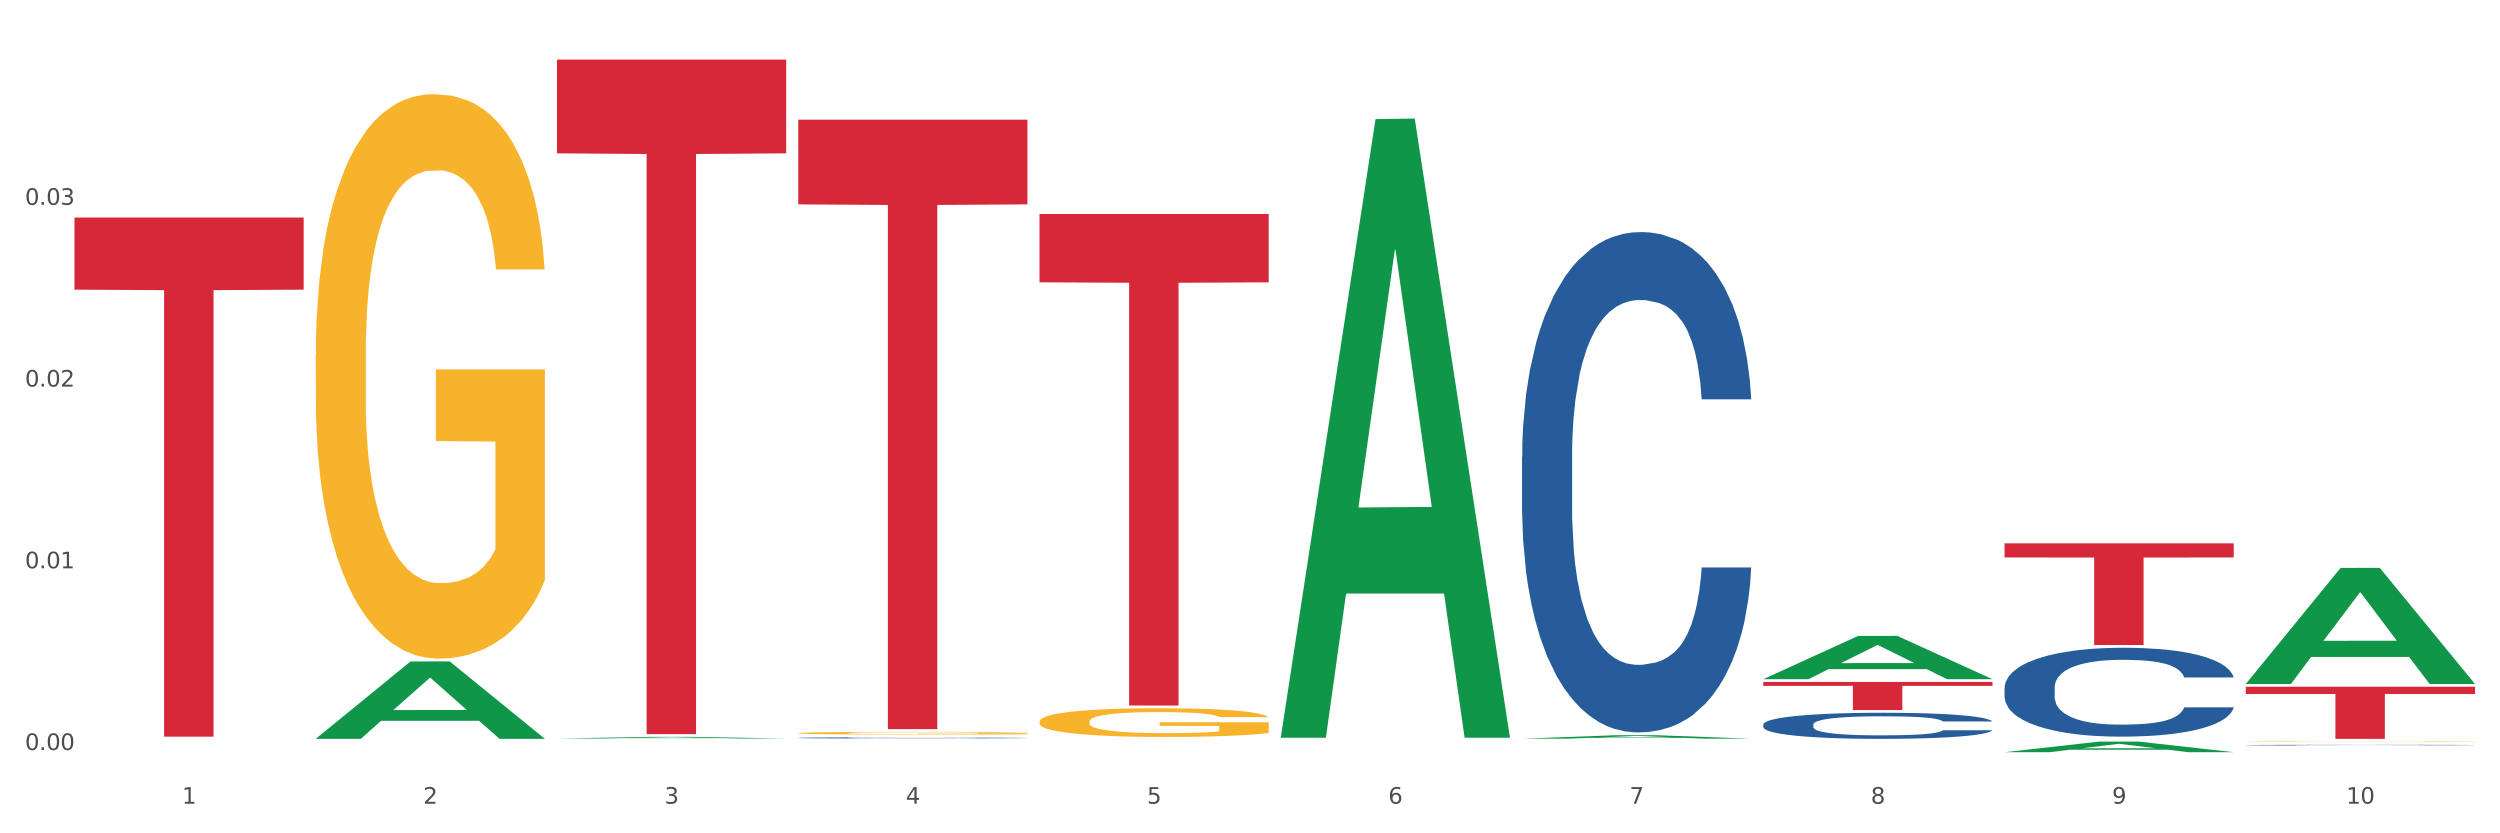
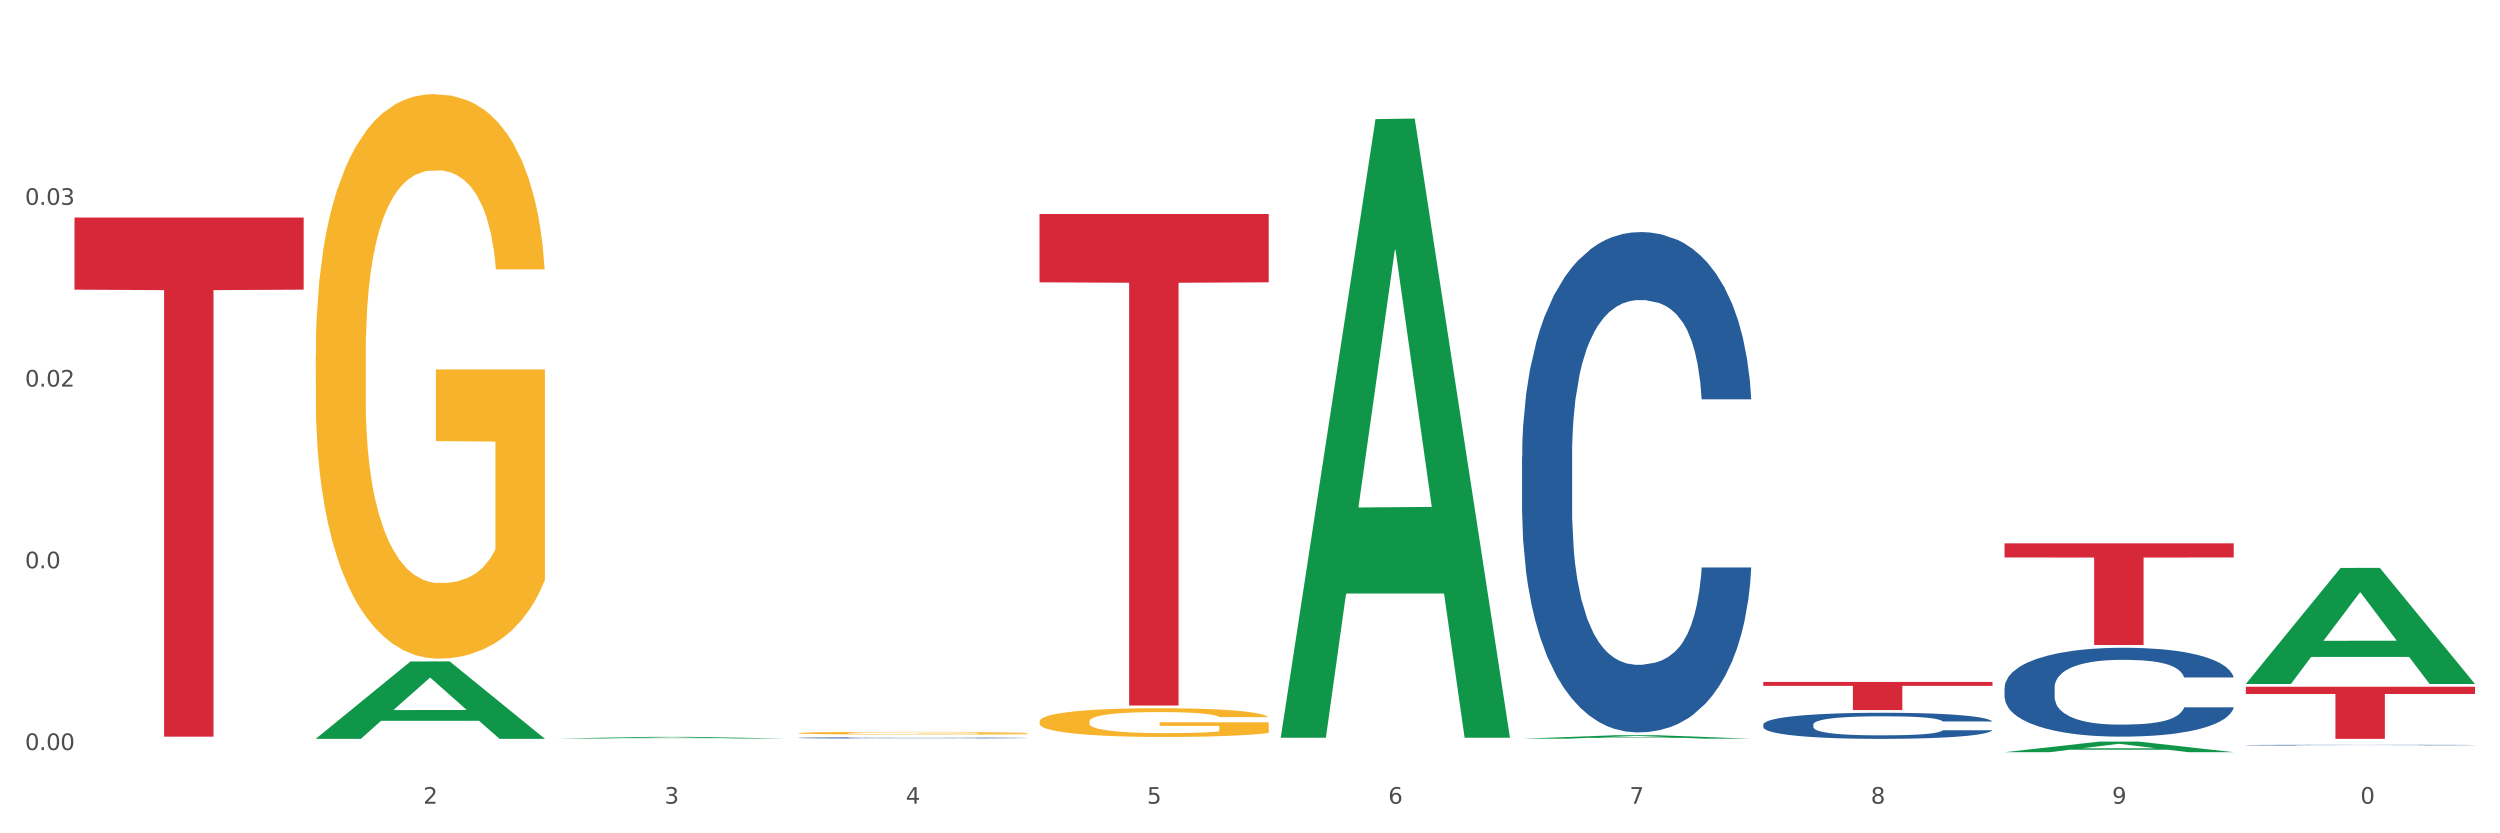
<svg xmlns="http://www.w3.org/2000/svg" xmlns:xlink="http://www.w3.org/1999/xlink" width="1080pt" height="360pt" viewBox="0 0 1080 360" version="1.1">
  <rect x="0" y="0" width="1080" height="360" fill="#333333" stroke="none" />
  <defs>
    <style type="text/css">*{stroke-linejoin: round; stroke-linecap: butt}</style>
  </defs>
  <g id="figure_1">
    <g id="patch_1">
      <path d="M 0 360  L 1080 360  L 1080 0  L 0 0  z " style="fill: #ffffff; stroke: #ffffff; stroke-linejoin: miter" />
    </g>
    <g id="axes_1">
      <g id="matplotlib.axis_1">
        <g id="xtick_1">
          <g id="text_1">
            <g style="fill: #4d4d4d" transform="translate(78.627 347.204) scale(0.096 -0.096)">
              <defs>
-                 <path id="DejaVuSans-31" d="M 794 531  L 1825 531  L 1825 4091  L 703 3866  L 703 4441  L 1819 4666  L 2450 4666  L 2450 531  L 3481 531  L 3481 0  L 794 0  L 794 531  z " transform="scale(0.016)" />
-               </defs>
+                 </defs>
              <use xlink:href="#DejaVuSans-31" />
            </g>
          </g>
        </g>
        <g id="xtick_2">
          <g id="text_2">
            <g style="fill: #4d4d4d" transform="translate(182.851 347.204) scale(0.096 -0.096)">
              <defs>
                <path id="DejaVuSans-32" d="M 1228 531  L 3431 531  L 3431 0  L 469 0  L 469 531  Q 828 903 1448 1529  Q 2069 2156 2228 2338  Q 2531 2678 2651 2914  Q 2772 3150 2772 3378  Q 2772 3750 2511 3984  Q 2250 4219 1831 4219  Q 1534 4219 1204 4116  Q 875 4013 500 3803  L 500 4441  Q 881 4594 1212 4672  Q 1544 4750 1819 4750  Q 2544 4750 2975 4387  Q 3406 4025 3406 3419  Q 3406 3131 3298 2873  Q 3191 2616 2906 2266  Q 2828 2175 2409 1742  Q 1991 1309 1228 531  z " transform="scale(0.016)" />
              </defs>
              <use xlink:href="#DejaVuSans-32" />
            </g>
          </g>
        </g>
        <g id="xtick_3">
          <g id="text_3">
            <g style="fill: #4d4d4d" transform="translate(287.074 347.204) scale(0.096 -0.096)">
              <defs>
                <path id="DejaVuSans-33" d="M 2597 2516  Q 3050 2419 3304 2112  Q 3559 1806 3559 1356  Q 3559 666 3084 287  Q 2609 -91 1734 -91  Q 1441 -91 1130 -33  Q 819 25 488 141  L 488 750  Q 750 597 1062 519  Q 1375 441 1716 441  Q 2309 441 2620 675  Q 2931 909 2931 1356  Q 2931 1769 2642 2001  Q 2353 2234 1838 2234  L 1294 2234  L 1294 2753  L 1863 2753  Q 2328 2753 2575 2939  Q 2822 3125 2822 3475  Q 2822 3834 2567 4026  Q 2313 4219 1838 4219  Q 1578 4219 1281 4162  Q 984 4106 628 3988  L 628 4550  Q 988 4650 1302 4700  Q 1616 4750 1894 4750  Q 2613 4750 3031 4423  Q 3450 4097 3450 3541  Q 3450 3153 3228 2886  Q 3006 2619 2597 2516  z " transform="scale(0.016)" />
              </defs>
              <use xlink:href="#DejaVuSans-33" />
            </g>
          </g>
        </g>
        <g id="xtick_4">
          <g id="text_4">
            <g style="fill: #4d4d4d" transform="translate(391.298 347.204) scale(0.096 -0.096)">
              <defs>
                <path id="DejaVuSans-34" d="M 2419 4116  L 825 1625  L 2419 1625  L 2419 4116  z M 2253 4666  L 3047 4666  L 3047 1625  L 3713 1625  L 3713 1100  L 3047 1100  L 3047 0  L 2419 0  L 2419 1100  L 313 1100  L 313 1709  L 2253 4666  z " transform="scale(0.016)" />
              </defs>
              <use xlink:href="#DejaVuSans-34" />
            </g>
          </g>
        </g>
        <g id="xtick_5">
          <g id="text_5">
            <g style="fill: #4d4d4d" transform="translate(495.522 347.204) scale(0.096 -0.096)">
              <defs>
                <path id="DejaVuSans-35" d="M 691 4666  L 3169 4666  L 3169 4134  L 1269 4134  L 1269 2991  Q 1406 3038 1543 3061  Q 1681 3084 1819 3084  Q 2600 3084 3056 2656  Q 3513 2228 3513 1497  Q 3513 744 3044 326  Q 2575 -91 1722 -91  Q 1428 -91 1123 -41  Q 819 9 494 109  L 494 744  Q 775 591 1075 516  Q 1375 441 1709 441  Q 2250 441 2565 725  Q 2881 1009 2881 1497  Q 2881 1984 2565 2268  Q 2250 2553 1709 2553  Q 1456 2553 1204 2497  Q 953 2441 691 2322  L 691 4666  z " transform="scale(0.016)" />
              </defs>
              <use xlink:href="#DejaVuSans-35" />
            </g>
          </g>
        </g>
        <g id="xtick_6">
          <g id="text_6">
            <g style="fill: #4d4d4d" transform="translate(599.745 347.204) scale(0.096 -0.096)">
              <defs>
                <path id="DejaVuSans-36" d="M 2113 2584  Q 1688 2584 1439 2293  Q 1191 2003 1191 1497  Q 1191 994 1439 701  Q 1688 409 2113 409  Q 2538 409 2786 701  Q 3034 994 3034 1497  Q 3034 2003 2786 2293  Q 2538 2584 2113 2584  z M 3366 4563  L 3366 3988  Q 3128 4100 2886 4159  Q 2644 4219 2406 4219  Q 1781 4219 1451 3797  Q 1122 3375 1075 2522  Q 1259 2794 1537 2939  Q 1816 3084 2150 3084  Q 2853 3084 3261 2657  Q 3669 2231 3669 1497  Q 3669 778 3244 343  Q 2819 -91 2113 -91  Q 1303 -91 875 529  Q 447 1150 447 2328  Q 447 3434 972 4092  Q 1497 4750 2381 4750  Q 2619 4750 2861 4703  Q 3103 4656 3366 4563  z " transform="scale(0.016)" />
              </defs>
              <use xlink:href="#DejaVuSans-36" />
            </g>
          </g>
        </g>
        <g id="xtick_7">
          <g id="text_7">
            <g style="fill: #4d4d4d" transform="translate(703.969 347.204) scale(0.096 -0.096)">
              <defs>
                <path id="DejaVuSans-37" d="M 525 4666  L 3525 4666  L 3525 4397  L 1831 0  L 1172 0  L 2766 4134  L 525 4134  L 525 4666  z " transform="scale(0.016)" />
              </defs>
              <use xlink:href="#DejaVuSans-37" />
            </g>
          </g>
        </g>
        <g id="xtick_8">
          <g id="text_8">
            <g style="fill: #4d4d4d" transform="translate(808.193 347.204) scale(0.096 -0.096)">
              <defs>
                <path id="DejaVuSans-38" d="M 2034 2216  Q 1584 2216 1326 1975  Q 1069 1734 1069 1313  Q 1069 891 1326 650  Q 1584 409 2034 409  Q 2484 409 2743 651  Q 3003 894 3003 1313  Q 3003 1734 2745 1975  Q 2488 2216 2034 2216  z M 1403 2484  Q 997 2584 770 2862  Q 544 3141 544 3541  Q 544 4100 942 4425  Q 1341 4750 2034 4750  Q 2731 4750 3128 4425  Q 3525 4100 3525 3541  Q 3525 3141 3298 2862  Q 3072 2584 2669 2484  Q 3125 2378 3379 2068  Q 3634 1759 3634 1313  Q 3634 634 3220 271  Q 2806 -91 2034 -91  Q 1263 -91 848 271  Q 434 634 434 1313  Q 434 1759 690 2068  Q 947 2378 1403 2484  z M 1172 3481  Q 1172 3119 1398 2916  Q 1625 2713 2034 2713  Q 2441 2713 2670 2916  Q 2900 3119 2900 3481  Q 2900 3844 2670 4047  Q 2441 4250 2034 4250  Q 1625 4250 1398 4047  Q 1172 3844 1172 3481  z " transform="scale(0.016)" />
              </defs>
              <use xlink:href="#DejaVuSans-38" />
            </g>
          </g>
        </g>
        <g id="xtick_9">
          <g id="text_9">
            <g style="fill: #4d4d4d" transform="translate(912.416 347.204) scale(0.096 -0.096)">
              <defs>
                <path id="DejaVuSans-39" d="M 703 97  L 703 672  Q 941 559 1184 500  Q 1428 441 1663 441  Q 2288 441 2617 861  Q 2947 1281 2994 2138  Q 2813 1869 2534 1725  Q 2256 1581 1919 1581  Q 1219 1581 811 2004  Q 403 2428 403 3163  Q 403 3881 828 4315  Q 1253 4750 1959 4750  Q 2769 4750 3195 4129  Q 3622 3509 3622 2328  Q 3622 1225 3098 567  Q 2575 -91 1691 -91  Q 1453 -91 1209 -44  Q 966 3 703 97  z M 1959 2075  Q 2384 2075 2632 2365  Q 2881 2656 2881 3163  Q 2881 3666 2632 3958  Q 2384 4250 1959 4250  Q 1534 4250 1286 3958  Q 1038 3666 1038 3163  Q 1038 2656 1286 2365  Q 1534 2075 1959 2075  z " transform="scale(0.016)" />
              </defs>
              <use xlink:href="#DejaVuSans-39" />
            </g>
          </g>
        </g>
        <g id="xtick_10">
          <g id="text_10">
            <g style="fill: #4d4d4d" transform="translate(1013.586 347.204) scale(0.096 -0.096)">
              <defs>
                <path id="DejaVuSans-30" d="M 2034 4250  Q 1547 4250 1301 3770  Q 1056 3291 1056 2328  Q 1056 1369 1301 889  Q 1547 409 2034 409  Q 2525 409 2770 889  Q 3016 1369 3016 2328  Q 3016 3291 2770 3770  Q 2525 4250 2034 4250  z M 2034 4750  Q 2819 4750 3233 4129  Q 3647 3509 3647 2328  Q 3647 1150 3233 529  Q 2819 -91 2034 -91  Q 1250 -91 836 529  Q 422 1150 422 2328  Q 422 3509 836 4129  Q 1250 4750 2034 4750  z " transform="scale(0.016)" />
              </defs>
              <use xlink:href="#DejaVuSans-31" />
              <use xlink:href="#DejaVuSans-30" transform="translate(63.623 0)" />
            </g>
          </g>
        </g>
        <g id="xtick_11" />
        <g id="xtick_12" />
        <g id="xtick_13" />
        <g id="xtick_14" />
        <g id="xtick_15" />
        <g id="xtick_16" />
        <g id="xtick_17" />
        <g id="xtick_18" />
        <g id="xtick_19" />
      </g>
      <g id="matplotlib.axis_2">
        <g id="ytick_1">
          <g id="text_11">
            <g style="fill: #4d4d4d" transform="translate(10.8 324.012) scale(0.096 -0.096)">
              <defs>
                <path id="DejaVuSans-2e" d="M 684 794  L 1344 794  L 1344 0  L 684 0  L 684 794  z " transform="scale(0.016)" />
              </defs>
              <use xlink:href="#DejaVuSans-30" />
              <use xlink:href="#DejaVuSans-2e" transform="translate(63.623 0)" />
              <use xlink:href="#DejaVuSans-30" transform="translate(95.41 0)" />
              <use xlink:href="#DejaVuSans-30" transform="translate(159.033 0)" />
            </g>
          </g>
        </g>
        <g id="ytick_2">
          <g id="text_12">
            <g style="fill: #4d4d4d" transform="translate(10.8 245.507) scale(0.096 -0.096)">
              <use xlink:href="#DejaVuSans-30" />
              <use xlink:href="#DejaVuSans-2e" transform="translate(63.623 0)" />
              <use xlink:href="#DejaVuSans-30" transform="translate(95.41 0)" />
              <use xlink:href="#DejaVuSans-31" transform="translate(159.033 0)" />
            </g>
          </g>
        </g>
        <g id="ytick_3">
          <g id="text_13">
            <g style="fill: #4d4d4d" transform="translate(10.8 167.001) scale(0.096 -0.096)">
              <use xlink:href="#DejaVuSans-30" />
              <use xlink:href="#DejaVuSans-2e" transform="translate(63.623 0)" />
              <use xlink:href="#DejaVuSans-30" transform="translate(95.41 0)" />
              <use xlink:href="#DejaVuSans-32" transform="translate(159.033 0)" />
            </g>
          </g>
        </g>
        <g id="ytick_4">
          <g id="text_14">
            <g style="fill: #4d4d4d" transform="translate(10.8 88.495) scale(0.096 -0.096)">
              <use xlink:href="#DejaVuSans-30" />
              <use xlink:href="#DejaVuSans-2e" transform="translate(63.623 0)" />
              <use xlink:href="#DejaVuSans-30" transform="translate(95.41 0)" />
              <use xlink:href="#DejaVuSans-33" transform="translate(159.033 0)" />
            </g>
          </g>
        </g>
        <g id="ytick_5" />
        <g id="ytick_6" />
        <g id="ytick_7" />
        <g id="ytick_8" />
      </g>
      <g id="PolyCollection_1">
        <path d="M 136.399 319.124  L 136.501 319.092  L 177.331 285.753  L 194.275 285.722  L 235.411 319.187  L 215.813 319.187  L 206.932 311.394  L 164.775 311.394  L 164.469 311.52  L 155.895 319.187  L 136.399 319.187  L 136.399 319.124  L 170.083 306.743  L 201.624 306.712  L 186.007 292.855  L 185.803 292.792  L 185.599 292.886  L 169.981 306.712  L 170.083 306.743  L 136.399 319.124  z " clip-path="url(#pbf096ea8ae)" style="fill: #109648" />
        <path d="M 761.74 312.978  L 761.857 312.968  L 761.857 312.68  L 762.208 312.289  L 763.496 311.568  L 765.134 311.022  L 767.943 310.384  L 769.465 310.116  L 771.454 309.818  L 775.551 309.334  L 780.232 308.922  L 783.509 308.696  L 785.967 308.551  L 791.467 308.294  L 794.627 308.181  L 797.904 308.088  L 800.713 308.026  L 805.395 307.954  L 809.14 307.923  L 813.47 307.913  L 817.098 307.923  L 821.897 307.965  L 828.919 308.088  L 831.611 308.16  L 835.239 308.284  L 838.984 308.448  L 842.027 308.613  L 845.538 308.85  L 849.166 309.159  L 852.677 309.55  L 855.135 309.91  L 857.125 310.291  L 858.88 310.755  L 860.168 311.259  L 860.753 311.681  L 839.335 311.681  L 838.75 311.3  L 837.58 310.888  L 836.409 310.61  L 835.122 310.384  L 833.132 310.127  L 831.377 309.962  L 828.451 309.766  L 825.759 309.643  L 823.535 309.571  L 820.843 309.509  L 815.109 309.447  L 811.012 309.447  L 808.438 309.468  L 805.278 309.519  L 802.586 309.591  L 799.426 309.715  L 796.968 309.849  L 794.51 310.024  L 793.106 310.147  L 790.999 310.374  L 789.595 310.559  L 787.722 310.878  L 786.669 311.105  L 784.796 311.692  L 783.977 312.124  L 783.626 312.423  L 783.392 312.752  L 783.392 314.358  L 784.094 315.079  L 784.679 315.388  L 785.616 315.738  L 787.371 316.191  L 789.946 316.633  L 792.638 316.953  L 794.862 317.148  L 796.968 317.292  L 799.075 317.406  L 801.65 317.508  L 803.756 317.57  L 806.916 317.632  L 810.661 317.663  L 813.587 317.663  L 819.556 317.611  L 822.248 317.56  L 824.823 317.488  L 827.632 317.375  L 829.855 317.251  L 831.143 317.158  L 833.249 316.963  L 834.888 316.757  L 836.292 316.52  L 837.229 316.314  L 838.282 316.005  L 839.101 315.655  L 839.335 315.47  L 860.753 315.47  L 860.285 315.841  L 859.465 316.201  L 857.827 316.685  L 856.539 316.963  L 854.55 317.303  L 852.443 317.591  L 849.517 317.91  L 846.825 318.147  L 844.017 318.353  L 840.974 318.538  L 835.473 318.795  L 833.483 318.868  L 829.27 318.991  L 825.993 319.063  L 821.195 319.135  L 816.279 319.176  L 811.13 319.187  L 806.565 319.166  L 801.533 319.104  L 798.373 319.043  L 794.862 318.95  L 790.765 318.806  L 786.903 318.631  L 783.275 318.425  L 779.881 318.188  L 776.721 317.92  L 772.625 317.478  L 769.582 317.045  L 767.358 316.644  L 765.837 316.304  L 764.315 315.872  L 763.496 315.573  L 762.208 314.852  L 761.74 314.183  L 761.74 312.978  z " clip-path="url(#pbf096ea8ae)" style="fill: #255c99" />
        <path d="M 657.517 197.376  L 657.634 197.178  L 657.634 191.651  L 657.985 184.149  L 659.272 170.33  L 660.911 159.868  L 663.72 147.628  L 665.241 142.496  L 667.231 136.771  L 671.327 127.492  L 676.008 119.596  L 679.285 115.253  L 681.743 112.489  L 687.244 107.554  L 690.404 105.382  L 693.681 103.606  L 696.49 102.421  L 701.171 101.039  L 704.916 100.447  L 709.247 100.25  L 712.875 100.447  L 717.673 101.237  L 724.695 103.606  L 727.387 104.988  L 731.015 107.356  L 734.76 110.515  L 737.803 113.674  L 741.314 118.214  L 744.943 124.136  L 748.454 131.638  L 750.911 138.547  L 752.901 145.852  L 754.657 154.735  L 755.944 164.408  L 756.529 172.502  L 735.112 172.502  L 734.526 165.198  L 733.356 157.301  L 732.186 151.971  L 730.898 147.628  L 728.909 142.693  L 727.153 139.534  L 724.227 135.784  L 721.535 133.415  L 719.312 132.033  L 716.62 130.848  L 710.885 129.664  L 706.789 129.664  L 704.214 130.059  L 701.054 131.046  L 698.362 132.428  L 695.202 134.797  L 692.745 137.363  L 690.287 140.719  L 688.882 143.088  L 686.776 147.431  L 685.371 150.984  L 683.499 157.104  L 682.445 161.447  L 680.573 172.699  L 679.754 180.991  L 679.402 186.716  L 679.168 193.033  L 679.168 223.829  L 679.871 237.648  L 680.456 243.57  L 681.392 250.282  L 683.148 258.968  L 685.722 267.457  L 688.414 273.576  L 690.638 277.327  L 692.745 280.091  L 694.851 282.262  L 697.426 284.236  L 699.533 285.421  L 702.693 286.605  L 706.438 287.198  L 709.364 287.198  L 715.332 286.211  L 718.024 285.224  L 720.599 283.842  L 723.408 281.67  L 725.632 279.301  L 726.919 277.525  L 729.026 273.774  L 730.664 269.826  L 732.069 265.285  L 733.005 261.337  L 734.058 255.415  L 734.877 248.703  L 735.112 245.149  L 756.529 245.149  L 756.061 252.256  L 755.242 259.165  L 753.603 268.444  L 752.316 273.774  L 750.326 280.288  L 748.22 285.816  L 745.294 291.936  L 742.602 296.476  L 739.793 300.424  L 736.75 303.978  L 731.249 308.913  L 729.26 310.295  L 725.046 312.664  L 721.769 314.046  L 716.971 315.427  L 712.055 316.217  L 706.906 316.414  L 702.341 316.02  L 697.309 314.835  L 694.149 313.651  L 690.638 311.874  L 686.542 309.11  L 682.679 305.754  L 679.051 301.806  L 675.657 297.266  L 672.497 292.133  L 668.401 283.644  L 665.358 275.353  L 663.134 267.654  L 661.613 261.139  L 660.091 252.848  L 659.272 247.123  L 657.985 233.305  L 657.517 220.473  L 657.517 197.376  z " clip-path="url(#pbf096ea8ae)" style="fill: #255c99" />
        <path d="M 344.846 318.756  L 344.963 318.755  L 344.963 318.742  L 345.314 318.724  L 346.601 318.691  L 348.24 318.666  L 351.049 318.636  L 352.57 318.624  L 354.56 318.61  L 358.656 318.588  L 363.338 318.569  L 366.615 318.558  L 369.072 318.552  L 374.573 318.54  L 377.733 318.535  L 381.01 318.53  L 383.819 318.527  L 388.5 318.524  L 392.245 318.523  L 396.576 318.522  L 400.204 318.523  L 405.002 318.525  L 412.025 318.53  L 414.716 318.534  L 418.344 318.539  L 422.09 318.547  L 425.133 318.555  L 428.644 318.565  L 432.272 318.58  L 435.783 318.598  L 438.241 318.614  L 440.23 318.632  L 441.986 318.653  L 443.273 318.676  L 443.858 318.696  L 422.441 318.696  L 421.856 318.678  L 420.685 318.659  L 419.515 318.647  L 418.227 318.636  L 416.238 318.624  L 414.482 318.617  L 411.556 318.608  L 408.865 318.602  L 406.641 318.599  L 403.949 318.596  L 398.214 318.593  L 394.118 318.593  L 391.543 318.594  L 388.383 318.596  L 385.691 318.6  L 382.531 318.605  L 380.074 318.611  L 377.616 318.62  L 376.211 318.625  L 374.105 318.636  L 372.7 318.644  L 370.828 318.659  L 369.775 318.669  L 367.902 318.696  L 367.083 318.716  L 366.732 318.73  L 366.498 318.745  L 366.498 318.819  L 367.2 318.853  L 367.785 318.867  L 368.721 318.883  L 370.477 318.904  L 373.052 318.924  L 375.743 318.939  L 377.967 318.948  L 380.074 318.955  L 382.18 318.96  L 384.755 318.965  L 386.862 318.967  L 390.022 318.97  L 393.767 318.972  L 396.693 318.972  L 402.662 318.969  L 405.353 318.967  L 407.928 318.964  L 410.737 318.958  L 412.961 318.953  L 414.248 318.948  L 416.355 318.939  L 417.993 318.93  L 419.398 318.919  L 420.334 318.91  L 421.387 318.895  L 422.207 318.879  L 422.441 318.871  L 443.858 318.871  L 443.39 318.888  L 442.571 318.904  L 440.932 318.927  L 439.645 318.939  L 437.655 318.955  L 435.549 318.968  L 432.623 318.983  L 429.931 318.994  L 427.122 319.004  L 424.079 319.012  L 418.579 319.024  L 416.589 319.027  L 412.376 319.033  L 409.099 319.036  L 404.3 319.04  L 399.385 319.041  L 394.235 319.042  L 389.671 319.041  L 384.638 319.038  L 381.478 319.035  L 377.967 319.031  L 373.871 319.024  L 370.009 319.016  L 366.38 319.007  L 362.986 318.996  L 359.826 318.984  L 355.73 318.963  L 352.687 318.943  L 350.464 318.925  L 348.942 318.909  L 347.421 318.889  L 346.601 318.875  L 345.314 318.842  L 344.846 318.811  L 344.846 318.756  z " clip-path="url(#pbf096ea8ae)" style="fill: #255c99" />
        <path d="M 32.175 93.962  L 131.187 93.962  L 131.187 125.131  L 92.239 125.341  L 92.239 318.247  L 70.888 318.247  L 70.888 125.341  L 32.175 125.131  L 32.175 94.173  L 32.175 93.962  z " clip-path="url(#pbf096ea8ae)" style="fill: #d62839" />
-         <path d="M 240.622 25.759  L 339.635 25.759  L 339.635 66.252  L 300.687 66.526  L 300.687 317.141  L 279.336 317.141  L 279.336 66.526  L 240.622 66.252  L 240.622 26.033  L 240.622 25.759  z " clip-path="url(#pbf096ea8ae)" style="fill: #d62839" />
-         <path d="M 344.846 51.706  L 443.858 51.706  L 443.858 88.293  L 404.91 88.54  L 404.91 314.986  L 383.559 314.986  L 383.559 88.54  L 344.846 88.293  L 344.846 51.953  L 344.846 51.706  z " clip-path="url(#pbf096ea8ae)" style="fill: #d62839" />
        <path d="M 449.069 92.452  L 548.082 92.452  L 548.082 121.959  L 509.134 122.158  L 509.134 304.78  L 487.783 304.78  L 487.783 122.158  L 449.069 121.959  L 449.069 92.652  L 449.069 92.452  z " clip-path="url(#pbf096ea8ae)" style="fill: #d62839" />
        <path d="M 761.74 294.598  L 860.753 294.598  L 860.753 296.285  L 821.805 296.296  L 821.805 306.735  L 800.454 306.735  L 800.454 296.296  L 761.74 296.285  L 761.74 294.61  L 761.74 294.598  z " clip-path="url(#pbf096ea8ae)" style="fill: #d62839" />
        <path d="M 865.964 234.714  L 964.976 234.714  L 964.976 240.82  L 926.028 240.861  L 926.028 278.652  L 904.677 278.652  L 904.677 240.861  L 865.964 240.82  L 865.964 234.755  L 865.964 234.714  z " clip-path="url(#pbf096ea8ae)" style="fill: #d62839" />
        <path d="M 970.188 296.667  L 1069.2 296.667  L 1069.2 299.796  L 1030.252 299.818  L 1030.252 319.187  L 1008.901 319.187  L 1008.901 299.818  L 970.188 299.796  L 970.188 296.688  L 970.188 296.667  z " clip-path="url(#pbf096ea8ae)" style="fill: #d62839" />
        <path d="M 970.188 321.897  L 970.305 321.897  L 970.305 321.889  L 970.656 321.878  L 971.943 321.857  L 973.582 321.841  L 976.39 321.823  L 977.912 321.815  L 979.902 321.806  L 983.998 321.792  L 988.679 321.781  L 991.956 321.774  L 994.414 321.77  L 999.915 321.762  L 1003.075 321.759  L 1006.352 321.757  L 1009.161 321.755  L 1013.842 321.753  L 1017.587 321.752  L 1021.917 321.751  L 1025.546 321.752  L 1030.344 321.753  L 1037.366 321.757  L 1040.058 321.759  L 1043.686 321.762  L 1047.431 321.767  L 1050.474 321.772  L 1053.985 321.778  L 1057.613 321.787  L 1061.125 321.799  L 1063.582 321.809  L 1065.572 321.82  L 1067.327 321.833  L 1068.615 321.848  L 1069.2 321.86  L 1047.782 321.86  L 1047.197 321.849  L 1046.027 321.837  L 1044.857 321.829  L 1043.569 321.823  L 1041.58 321.815  L 1039.824 321.811  L 1036.898 321.805  L 1034.206 321.801  L 1031.983 321.799  L 1029.291 321.797  L 1023.556 321.796  L 1019.46 321.796  L 1016.885 321.796  L 1013.725 321.798  L 1011.033 321.8  L 1007.873 321.803  L 1005.415 321.807  L 1002.958 321.812  L 1001.553 321.816  L 999.447 321.822  L 998.042 321.828  L 996.17 321.837  L 995.116 321.843  L 993.244 321.86  L 992.424 321.873  L 992.073 321.881  L 991.839 321.891  L 991.839 321.937  L 992.541 321.958  L 993.127 321.967  L 994.063 321.977  L 995.818 321.99  L 998.393 322.003  L 1001.085 322.012  L 1003.309 322.018  L 1005.415 322.022  L 1007.522 322.025  L 1010.097 322.028  L 1012.203 322.03  L 1015.363 322.032  L 1019.109 322.032  L 1022.035 322.032  L 1028.003 322.031  L 1030.695 322.029  L 1033.27 322.027  L 1036.079 322.024  L 1038.303 322.021  L 1039.59 322.018  L 1041.697 322.012  L 1043.335 322.006  L 1044.739 321.999  L 1045.676 321.994  L 1046.729 321.985  L 1047.548 321.975  L 1047.782 321.969  L 1069.2 321.969  L 1068.732 321.98  L 1067.913 321.99  L 1066.274 322.004  L 1064.987 322.012  L 1062.997 322.022  L 1060.89 322.03  L 1057.965 322.04  L 1055.273 322.046  L 1052.464 322.052  L 1049.421 322.058  L 1043.92 322.065  L 1041.931 322.067  L 1037.717 322.071  L 1034.44 322.073  L 1029.642 322.075  L 1024.726 322.076  L 1019.577 322.076  L 1015.012 322.076  L 1009.98 322.074  L 1006.82 322.072  L 1003.309 322.069  L 999.212 322.065  L 995.35 322.06  L 991.722 322.054  L 988.328 322.048  L 985.168 322.04  L 981.072 322.027  L 978.029 322.015  L 975.805 322.003  L 974.284 321.993  L 972.762 321.981  L 971.943 321.972  L 970.656 321.951  L 970.188 321.932  L 970.188 321.897  z " clip-path="url(#pbf096ea8ae)" style="fill: #255c99" />
-         <path d="M 970.188 320.461  L 970.304 320.461  L 970.304 320.454  L 970.538 320.448  L 971.707 320.434  L 973.461 320.422  L 974.747 320.416  L 976.032 320.411  L 977.552 320.406  L 979.422 320.4  L 982.813 320.393  L 984.917 320.389  L 987.488 320.384  L 992.164 320.378  L 995.554 320.375  L 999.061 320.372  L 1004.789 320.369  L 1008.53 320.367  L 1012.505 320.366  L 1017.297 320.365  L 1020.921 320.365  L 1028.87 320.366  L 1035.65 320.367  L 1038.923 320.369  L 1043.132 320.371  L 1045.353 320.372  L 1048.977 320.376  L 1052.717 320.38  L 1055.289 320.383  L 1059.147 320.389  L 1062.069 320.396  L 1064.758 320.404  L 1066.161 320.409  L 1067.213 320.414  L 1068.148 320.42  L 1069.083 320.43  L 1048.041 320.43  L 1047.223 320.423  L 1045.937 320.417  L 1044.067 320.411  L 1042.43 320.407  L 1039.625 320.402  L 1037.053 320.399  L 1034.364 320.397  L 1031.091 320.395  L 1028.52 320.394  L 1024.896 320.393  L 1017.765 320.393  L 1012.972 320.395  L 1009.699 320.397  L 1007.595 320.399  L 1005.724 320.4  L 1003.62 320.403  L 1001.165 320.407  L 999.412 320.411  L 997.659 320.415  L 996.256 320.42  L 994.97 320.425  L 993.918 320.431  L 993.1 320.437  L 992.398 320.444  L 991.814 320.456  L 991.814 320.482  L 992.047 320.488  L 992.632 320.496  L 993.333 320.501  L 994.502 320.508  L 995.554 320.513  L 997.542 320.52  L 999.763 320.526  L 1001.516 320.529  L 1003.27 320.532  L 1006.309 320.537  L 1009.699 320.54  L 1012.621 320.542  L 1016.596 320.544  L 1019.285 320.545  L 1021.623 320.545  L 1027.351 320.545  L 1031.442 320.545  L 1036.001 320.543  L 1039.508 320.542  L 1042.43 320.539  L 1045.704 320.536  L 1047.808 320.533  L 1047.808 320.493  L 1022.09 320.493  L 1022.09 320.467  L 1069.2 320.467  L 1069.2 320.544  L 1067.213 320.548  L 1064.992 320.552  L 1062.654 320.555  L 1059.147 320.559  L 1054.938 320.563  L 1051.198 320.565  L 1047.223 320.568  L 1042.547 320.57  L 1036.469 320.572  L 1032.728 320.572  L 1028.052 320.573  L 1022.558 320.573  L 1017.765 320.573  L 1013.089 320.572  L 1008.179 320.57  L 1003.387 320.568  L 999.763 320.565  L 996.139 320.562  L 992.281 320.558  L 989.242 320.554  L 986.904 320.551  L 984.332 320.546  L 981.527 320.541  L 979.422 320.536  L 977.552 320.53  L 975.565 320.523  L 974.162 320.518  L 972.759 320.51  L 971.941 320.505  L 971.006 320.496  L 970.304 320.484  L 970.188 320.461  z " clip-path="url(#pbf096ea8ae)" style="fill: #f7b32b" />
        <path d="M 449.069 311.694  L 449.186 311.682  L 449.186 311.274  L 449.42 310.923  L 450.589 310.073  L 452.343 309.37  L 453.628 308.996  L 454.914 308.69  L 456.434 308.384  L 458.304 308.066  L 461.694 307.602  L 463.799 307.364  L 466.37 307.114  L 471.046 306.751  L 474.436 306.547  L 477.943 306.377  L 483.671 306.173  L 487.412 306.083  L 491.386 306.015  L 496.179 305.969  L 499.803 305.958  L 507.752 305.992  L 514.532 306.094  L 517.805 306.173  L 522.014 306.309  L 524.235 306.4  L 527.859 306.581  L 531.599 306.819  L 534.171 307.023  L 538.029 307.409  L 540.951 307.794  L 543.64 308.27  L 545.043 308.599  L 546.095 308.905  L 547.03 309.256  L 547.965 309.812  L 526.923 309.812  L 526.105 309.415  L 524.819 309.041  L 522.949 308.678  L 521.312 308.452  L 518.507 308.168  L 515.935 307.987  L 513.246 307.851  L 509.973 307.738  L 507.401 307.681  L 503.778 307.636  L 496.647 307.647  L 491.854 307.738  L 488.581 307.851  L 486.477 307.953  L 484.606 308.066  L 482.502 308.225  L 480.047 308.463  L 478.294 308.678  L 476.54 308.95  L 475.138 309.222  L 473.852 309.54  L 472.8 309.88  L 471.981 310.231  L 471.28 310.662  L 470.696 311.376  L 470.696 312.929  L 470.929 313.281  L 471.514 313.745  L 472.215 314.097  L 473.384 314.516  L 474.436 314.799  L 476.424 315.208  L 478.645 315.548  L 480.398 315.763  L 482.152 315.944  L 485.191 316.194  L 488.581 316.398  L 491.503 316.522  L 495.478 316.636  L 498.167 316.681  L 500.505 316.704  L 506.232 316.704  L 510.324 316.67  L 514.883 316.59  L 518.39 316.488  L 521.312 316.364  L 524.585 316.16  L 526.69 315.967  L 526.69 313.598  L 500.972 313.587  L 500.972 312.011  L 548.082 312.011  L 548.082 316.636  L 546.095 316.874  L 543.874 317.089  L 541.536 317.282  L 538.029 317.52  L 533.82 317.747  L 530.08 317.905  L 526.105 318.041  L 521.429 318.166  L 515.351 318.279  L 511.61 318.325  L 506.934 318.359  L 501.44 318.37  L 496.647 318.347  L 491.971 318.291  L 487.061 318.189  L 482.268 318.041  L 478.645 317.894  L 475.021 317.713  L 471.163 317.475  L 468.124 317.248  L 465.786 317.044  L 463.214 316.783  L 460.409 316.443  L 458.304 316.137  L 456.434 315.82  L 454.447 315.412  L 453.044 315.06  L 451.641 314.618  L 450.823 314.289  L 449.888 313.779  L 449.186 313.065  L 449.069 311.694  z " clip-path="url(#pbf096ea8ae)" style="fill: #f7b32b" />
        <path d="M 344.846 316.709  L 344.963 316.708  L 344.963 316.669  L 345.197 316.636  L 346.366 316.555  L 348.119 316.488  L 349.405 316.453  L 350.691 316.424  L 352.21 316.395  L 354.081 316.364  L 357.471 316.32  L 359.575 316.298  L 362.147 316.274  L 366.823 316.24  L 370.213 316.22  L 373.72 316.204  L 379.448 316.185  L 383.188 316.176  L 387.163 316.169  L 391.956 316.165  L 395.579 316.164  L 403.529 316.167  L 410.309 316.177  L 413.582 316.185  L 417.79 316.197  L 420.011 316.206  L 423.635 316.223  L 427.376 316.246  L 429.947 316.265  L 433.805 316.302  L 436.728 316.339  L 439.416 316.384  L 440.819 316.415  L 441.871 316.444  L 442.806 316.478  L 443.741 316.53  L 422.7 316.53  L 421.882 316.493  L 420.596 316.457  L 418.725 316.423  L 417.089 316.401  L 414.283 316.374  L 411.711 316.357  L 409.023 316.344  L 405.75 316.333  L 403.178 316.328  L 399.554 316.324  L 392.423 316.325  L 387.63 316.333  L 384.357 316.344  L 382.253 316.354  L 380.383 316.364  L 378.279 316.38  L 375.824 316.402  L 374.07 316.423  L 372.317 316.449  L 370.914 316.474  L 369.628 316.505  L 368.576 316.537  L 367.758 316.57  L 367.056 316.611  L 366.472 316.679  L 366.472 316.827  L 366.706 316.86  L 367.29 316.904  L 367.992 316.938  L 369.161 316.978  L 370.213 317.004  L 372.2 317.043  L 374.421 317.076  L 376.174 317.096  L 377.928 317.113  L 380.967 317.137  L 384.357 317.156  L 387.28 317.168  L 391.254 317.179  L 393.943 317.183  L 396.281 317.185  L 402.009 317.185  L 406.1 317.182  L 410.659 317.175  L 414.166 317.165  L 417.089 317.153  L 420.362 317.134  L 422.466 317.115  L 422.466 316.89  L 396.748 316.889  L 396.748 316.739  L 443.858 316.739  L 443.858 317.179  L 441.871 317.202  L 439.65 317.222  L 437.312 317.24  L 433.805 317.263  L 429.597 317.285  L 425.856 317.3  L 421.882 317.313  L 417.206 317.324  L 411.127 317.335  L 407.386 317.34  L 402.71 317.343  L 397.216 317.344  L 392.423 317.342  L 387.747 317.336  L 382.838 317.327  L 378.045 317.313  L 374.421 317.299  L 370.797 317.281  L 366.94 317.259  L 363.9 317.237  L 361.562 317.218  L 358.99 317.193  L 356.185 317.161  L 354.081 317.132  L 352.21 317.101  L 350.223 317.063  L 348.82 317.029  L 347.418 316.987  L 346.599 316.956  L 345.664 316.907  L 344.963 316.84  L 344.846 316.709  z " clip-path="url(#pbf096ea8ae)" style="fill: #f7b32b" />
        <path d="M 865.964 297.084  L 866.081 297.049  L 866.081 296.067  L 866.432 294.735  L 867.719 292.28  L 869.358 290.421  L 872.167 288.247  L 873.688 287.335  L 875.678 286.318  L 879.774 284.67  L 884.456 283.267  L 887.733 282.496  L 890.19 282.005  L 895.691 281.128  L 898.851 280.742  L 902.128 280.427  L 904.937 280.216  L 909.618 279.971  L 913.364 279.866  L 917.694 279.831  L 921.322 279.866  L 926.12 280.006  L 933.143 280.427  L 935.834 280.672  L 939.463 281.093  L 943.208 281.654  L 946.251 282.215  L 949.762 283.022  L 953.39 284.074  L 956.901 285.406  L 959.359 286.634  L 961.348 287.931  L 963.104 289.509  L 964.391 291.228  L 964.976 292.666  L 943.559 292.666  L 942.974 291.368  L 941.803 289.965  L 940.633 289.018  L 939.346 288.247  L 937.356 287.37  L 935.6 286.809  L 932.674 286.143  L 929.983 285.722  L 927.759 285.477  L 925.067 285.266  L 919.332 285.056  L 915.236 285.056  L 912.661 285.126  L 909.501 285.301  L 906.81 285.547  L 903.65 285.968  L 901.192 286.423  L 898.734 287.02  L 897.33 287.44  L 895.223 288.212  L 893.819 288.843  L 891.946 289.93  L 890.893 290.702  L 889.02 292.701  L 888.201 294.174  L 887.85 295.191  L 887.616 296.313  L 887.616 301.783  L 888.318 304.238  L 888.903 305.29  L 889.839 306.483  L 891.595 308.026  L 894.17 309.534  L 896.861 310.621  L 899.085 311.287  L 901.192 311.778  L 903.298 312.164  L 905.873 312.514  L 907.98 312.725  L 911.14 312.935  L 914.885 313.04  L 917.811 313.04  L 923.78 312.865  L 926.472 312.69  L 929.046 312.444  L 931.855 312.058  L 934.079 311.638  L 935.366 311.322  L 937.473 310.656  L 939.111 309.954  L 940.516 309.148  L 941.452 308.446  L 942.505 307.394  L 943.325 306.202  L 943.559 305.571  L 964.976 305.571  L 964.508 306.833  L 963.689 308.061  L 962.05 309.709  L 960.763 310.656  L 958.773 311.813  L 956.667 312.795  L 953.741 313.882  L 951.049 314.689  L 948.24 315.39  L 945.197 316.021  L 939.697 316.898  L 937.707 317.143  L 933.494 317.564  L 930.217 317.81  L 925.418 318.055  L 920.503 318.195  L 915.353 318.23  L 910.789 318.16  L 905.756 317.95  L 902.596 317.74  L 899.085 317.424  L 894.989 316.933  L 891.127 316.337  L 887.499 315.635  L 884.105 314.829  L 880.945 313.917  L 876.848 312.409  L 873.805 310.936  L 871.582 309.569  L 870.06 308.411  L 868.539 306.938  L 867.719 305.921  L 866.432 303.467  L 865.964 301.187  L 865.964 297.084  z " clip-path="url(#pbf096ea8ae)" style="fill: #255c99" />
        <path d="M 553.293 318.187  L 553.395 317.935  L 594.225 51.461  L 611.169 51.21  L 652.306 318.689  L 632.707 318.689  L 623.827 256.403  L 581.67 256.403  L 581.364 257.407  L 572.789 318.689  L 553.293 318.689  L 553.293 318.187  L 586.978 219.232  L 618.519 218.981  L 602.901 108.222  L 602.697 107.719  L 602.493 108.473  L 586.876 218.981  L 586.978 219.232  L 553.293 318.187  z " clip-path="url(#pbf096ea8ae)" style="fill: #109648" />
        <path d="M 970.188 295.394  L 970.29 295.347  L 1011.12 245.351  L 1028.064 245.304  L 1069.2 295.489  L 1049.602 295.489  L 1040.721 283.802  L 998.564 283.802  L 998.258 283.991  L 989.684 295.489  L 970.188 295.489  L 970.188 295.394  L 1003.872 276.828  L 1035.413 276.781  L 1019.796 256.001  L 1019.592 255.906  L 1019.388 256.048  L 1003.77 276.781  L 1003.872 276.828  L 970.188 295.394  z " clip-path="url(#pbf096ea8ae)" style="fill: #109648" />
        <path d="M 136.399 153.355  L 136.516 153.133  L 136.516 145.114  L 136.749 138.21  L 137.918 121.505  L 139.672 107.696  L 140.958 100.345  L 142.244 94.332  L 143.763 88.318  L 145.634 82.082  L 149.024 72.95  L 151.128 68.272  L 153.699 63.372  L 158.375 56.245  L 161.765 52.236  L 165.272 48.895  L 171 44.886  L 174.741 43.104  L 178.716 41.767  L 183.508 40.876  L 187.132 40.654  L 195.081 41.322  L 201.861 43.326  L 205.135 44.886  L 209.343 47.558  L 211.564 49.34  L 215.188 52.904  L 218.928 57.581  L 221.5 61.59  L 225.358 69.163  L 228.28 76.736  L 230.969 86.091  L 232.372 92.55  L 233.424 98.564  L 234.359 105.468  L 235.294 116.382  L 214.253 116.382  L 213.434 108.587  L 212.148 101.236  L 210.278 94.109  L 208.641 89.654  L 205.836 84.086  L 203.264 80.522  L 200.576 77.85  L 197.302 75.622  L 194.731 74.509  L 191.107 73.618  L 183.976 73.841  L 179.183 75.622  L 175.91 77.85  L 173.806 79.854  L 171.936 82.082  L 169.831 85.2  L 167.377 89.877  L 165.623 94.109  L 163.87 99.455  L 162.467 104.8  L 161.181 111.037  L 160.129 117.718  L 159.311 124.623  L 158.609 133.087  L 158.025 147.119  L 158.025 177.633  L 158.259 184.538  L 158.843 193.67  L 159.544 200.574  L 160.713 208.815  L 161.765 214.383  L 163.753 222.402  L 165.974 229.084  L 167.727 233.316  L 169.481 236.879  L 172.52 241.779  L 175.91 245.788  L 178.833 248.238  L 182.807 250.466  L 185.496 251.357  L 187.834 251.802  L 193.562 251.802  L 197.653 251.134  L 202.212 249.575  L 205.719 247.57  L 208.641 245.12  L 211.915 241.111  L 214.019 237.325  L 214.019 190.774  L 188.301 190.551  L 188.301 159.592  L 235.411 159.592  L 235.411 250.466  L 233.424 255.143  L 231.203 259.375  L 228.865 263.161  L 225.358 267.839  L 221.15 272.293  L 217.409 275.412  L 213.434 278.084  L 208.758 280.534  L 202.68 282.762  L 198.939 283.653  L 194.263 284.321  L 188.769 284.544  L 183.976 284.098  L 179.3 282.984  L 174.39 280.98  L 169.598 278.084  L 165.974 275.189  L 162.35 271.625  L 158.492 266.948  L 155.453 262.493  L 153.115 258.484  L 150.543 253.361  L 147.738 246.679  L 145.634 240.666  L 143.763 234.429  L 141.776 226.411  L 140.373 219.506  L 138.97 210.82  L 138.152 204.361  L 137.217 194.338  L 136.516 180.306  L 136.399 153.355  z " clip-path="url(#pbf096ea8ae)" style="fill: #f7b32b" />
        <path d="M 865.964 324.941  L 866.066 324.937  L 906.896 320.369  L 923.84 320.365  L 964.976 324.95  L 945.378 324.95  L 936.498 323.882  L 894.341 323.882  L 894.034 323.899  L 885.46 324.95  L 865.964 324.95  L 865.964 324.941  L 899.649 323.245  L 931.19 323.241  L 915.572 321.342  L 915.368 321.334  L 915.164 321.347  L 899.547 323.241  L 899.649 323.245  L 865.964 324.941  z " clip-path="url(#pbf096ea8ae)" style="fill: #109648" />
        <path d="M 240.622 319.047  L 240.724 319.046  L 281.554 318.32  L 298.499 318.32  L 339.635 319.048  L 320.036 319.048  L 311.156 318.878  L 268.999 318.878  L 268.693 318.881  L 260.118 319.048  L 240.622 319.048  L 240.622 319.047  L 274.307 318.777  L 305.848 318.777  L 290.231 318.475  L 290.026 318.473  L 289.822 318.476  L 274.205 318.777  L 274.307 318.777  L 240.622 319.047  z " clip-path="url(#pbf096ea8ae)" style="fill: #109648" />
-         <path d="M 761.74 293.385  L 761.842 293.367  L 802.672 274.724  L 819.617 274.706  L 860.753 293.42  L 841.154 293.42  L 832.274 289.062  L 790.117 289.062  L 789.811 289.132  L 781.237 293.42  L 761.74 293.42  L 761.74 293.385  L 795.425 286.461  L 826.966 286.444  L 811.349 278.695  L 811.144 278.66  L 810.94 278.713  L 795.323 286.444  L 795.425 286.461  L 761.74 293.385  z " clip-path="url(#pbf096ea8ae)" style="fill: #109648" />
        <path d="M 657.517 319.115  L 657.619 319.113  L 698.449 317.594  L 715.393 317.593  L 756.529 319.118  L 736.931 319.118  L 728.05 318.763  L 685.893 318.763  L 685.587 318.768  L 677.013 319.118  L 657.517 319.118  L 657.517 319.115  L 691.201 318.551  L 722.742 318.549  L 707.125 317.918  L 706.921 317.915  L 706.717 317.919  L 691.099 318.549  L 691.201 318.551  L 657.517 319.115  z " clip-path="url(#pbf096ea8ae)" style="fill: #109648" />
      </g>
    </g>
  </g>
  <defs>
    <clipPath id="pbf096ea8ae">
      <rect x="32.175" y="10.8" width="1037.025" height="329.109" />
    </clipPath>
  </defs>
</svg>